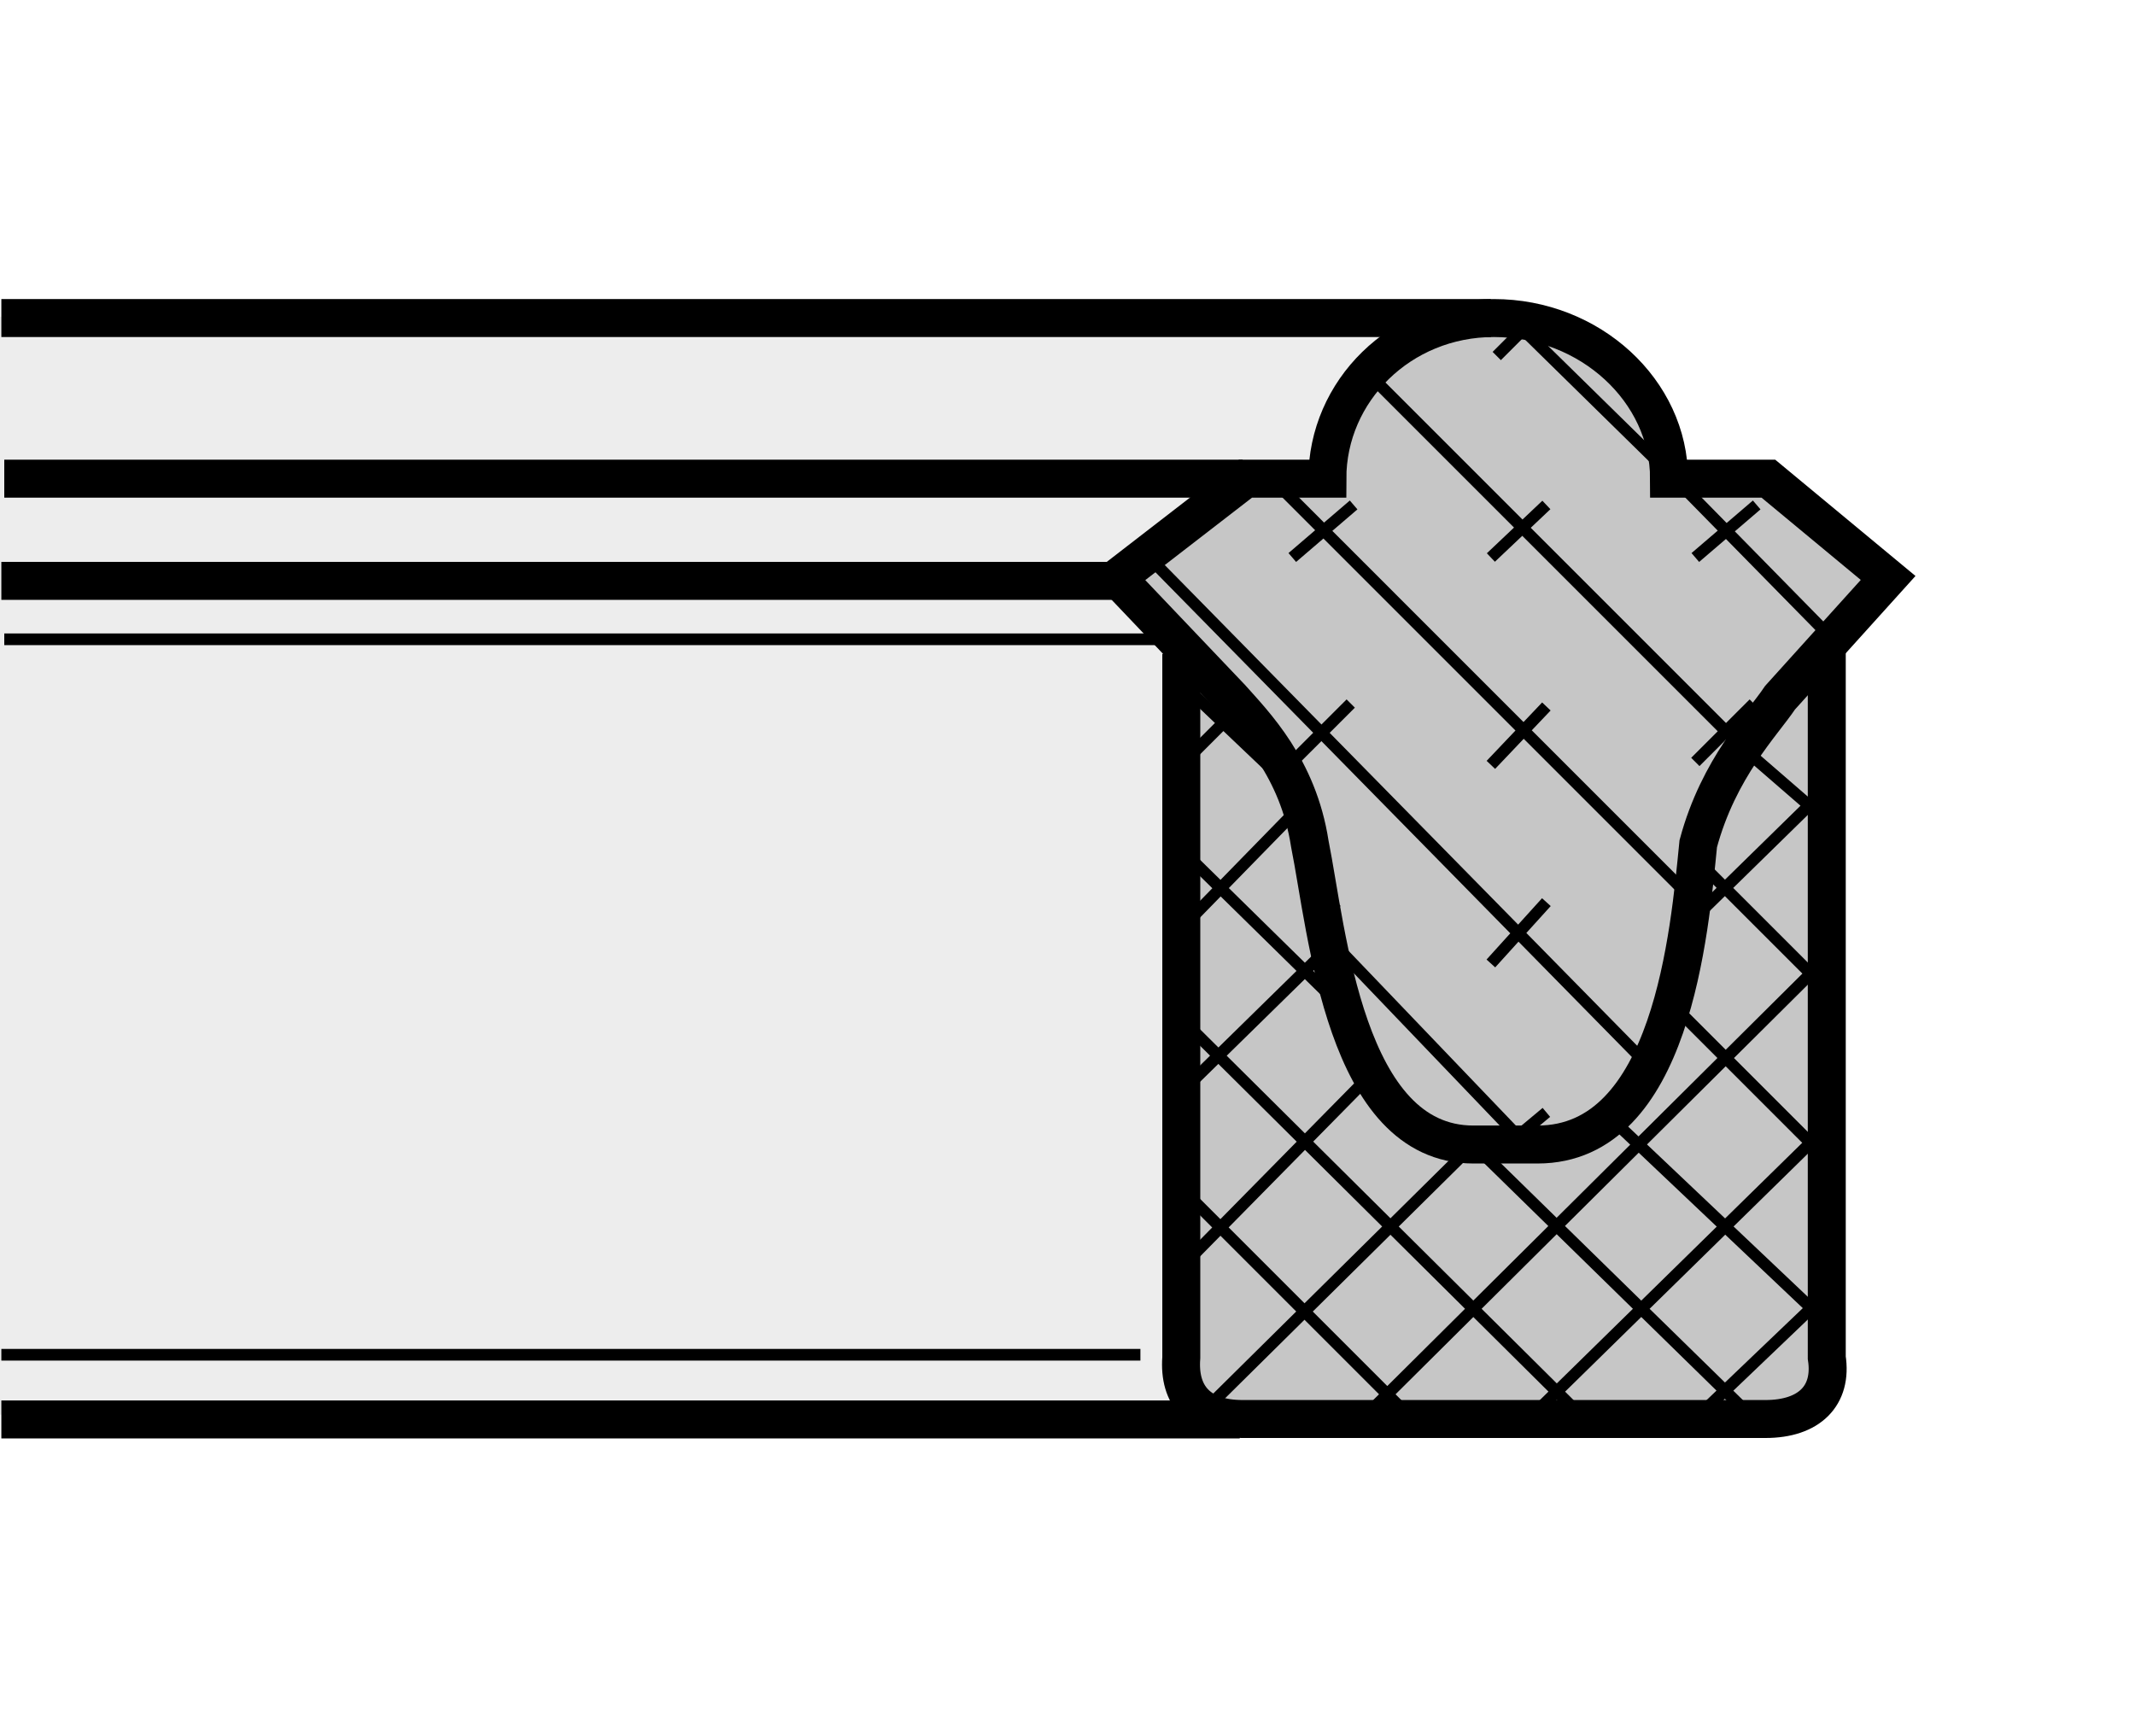
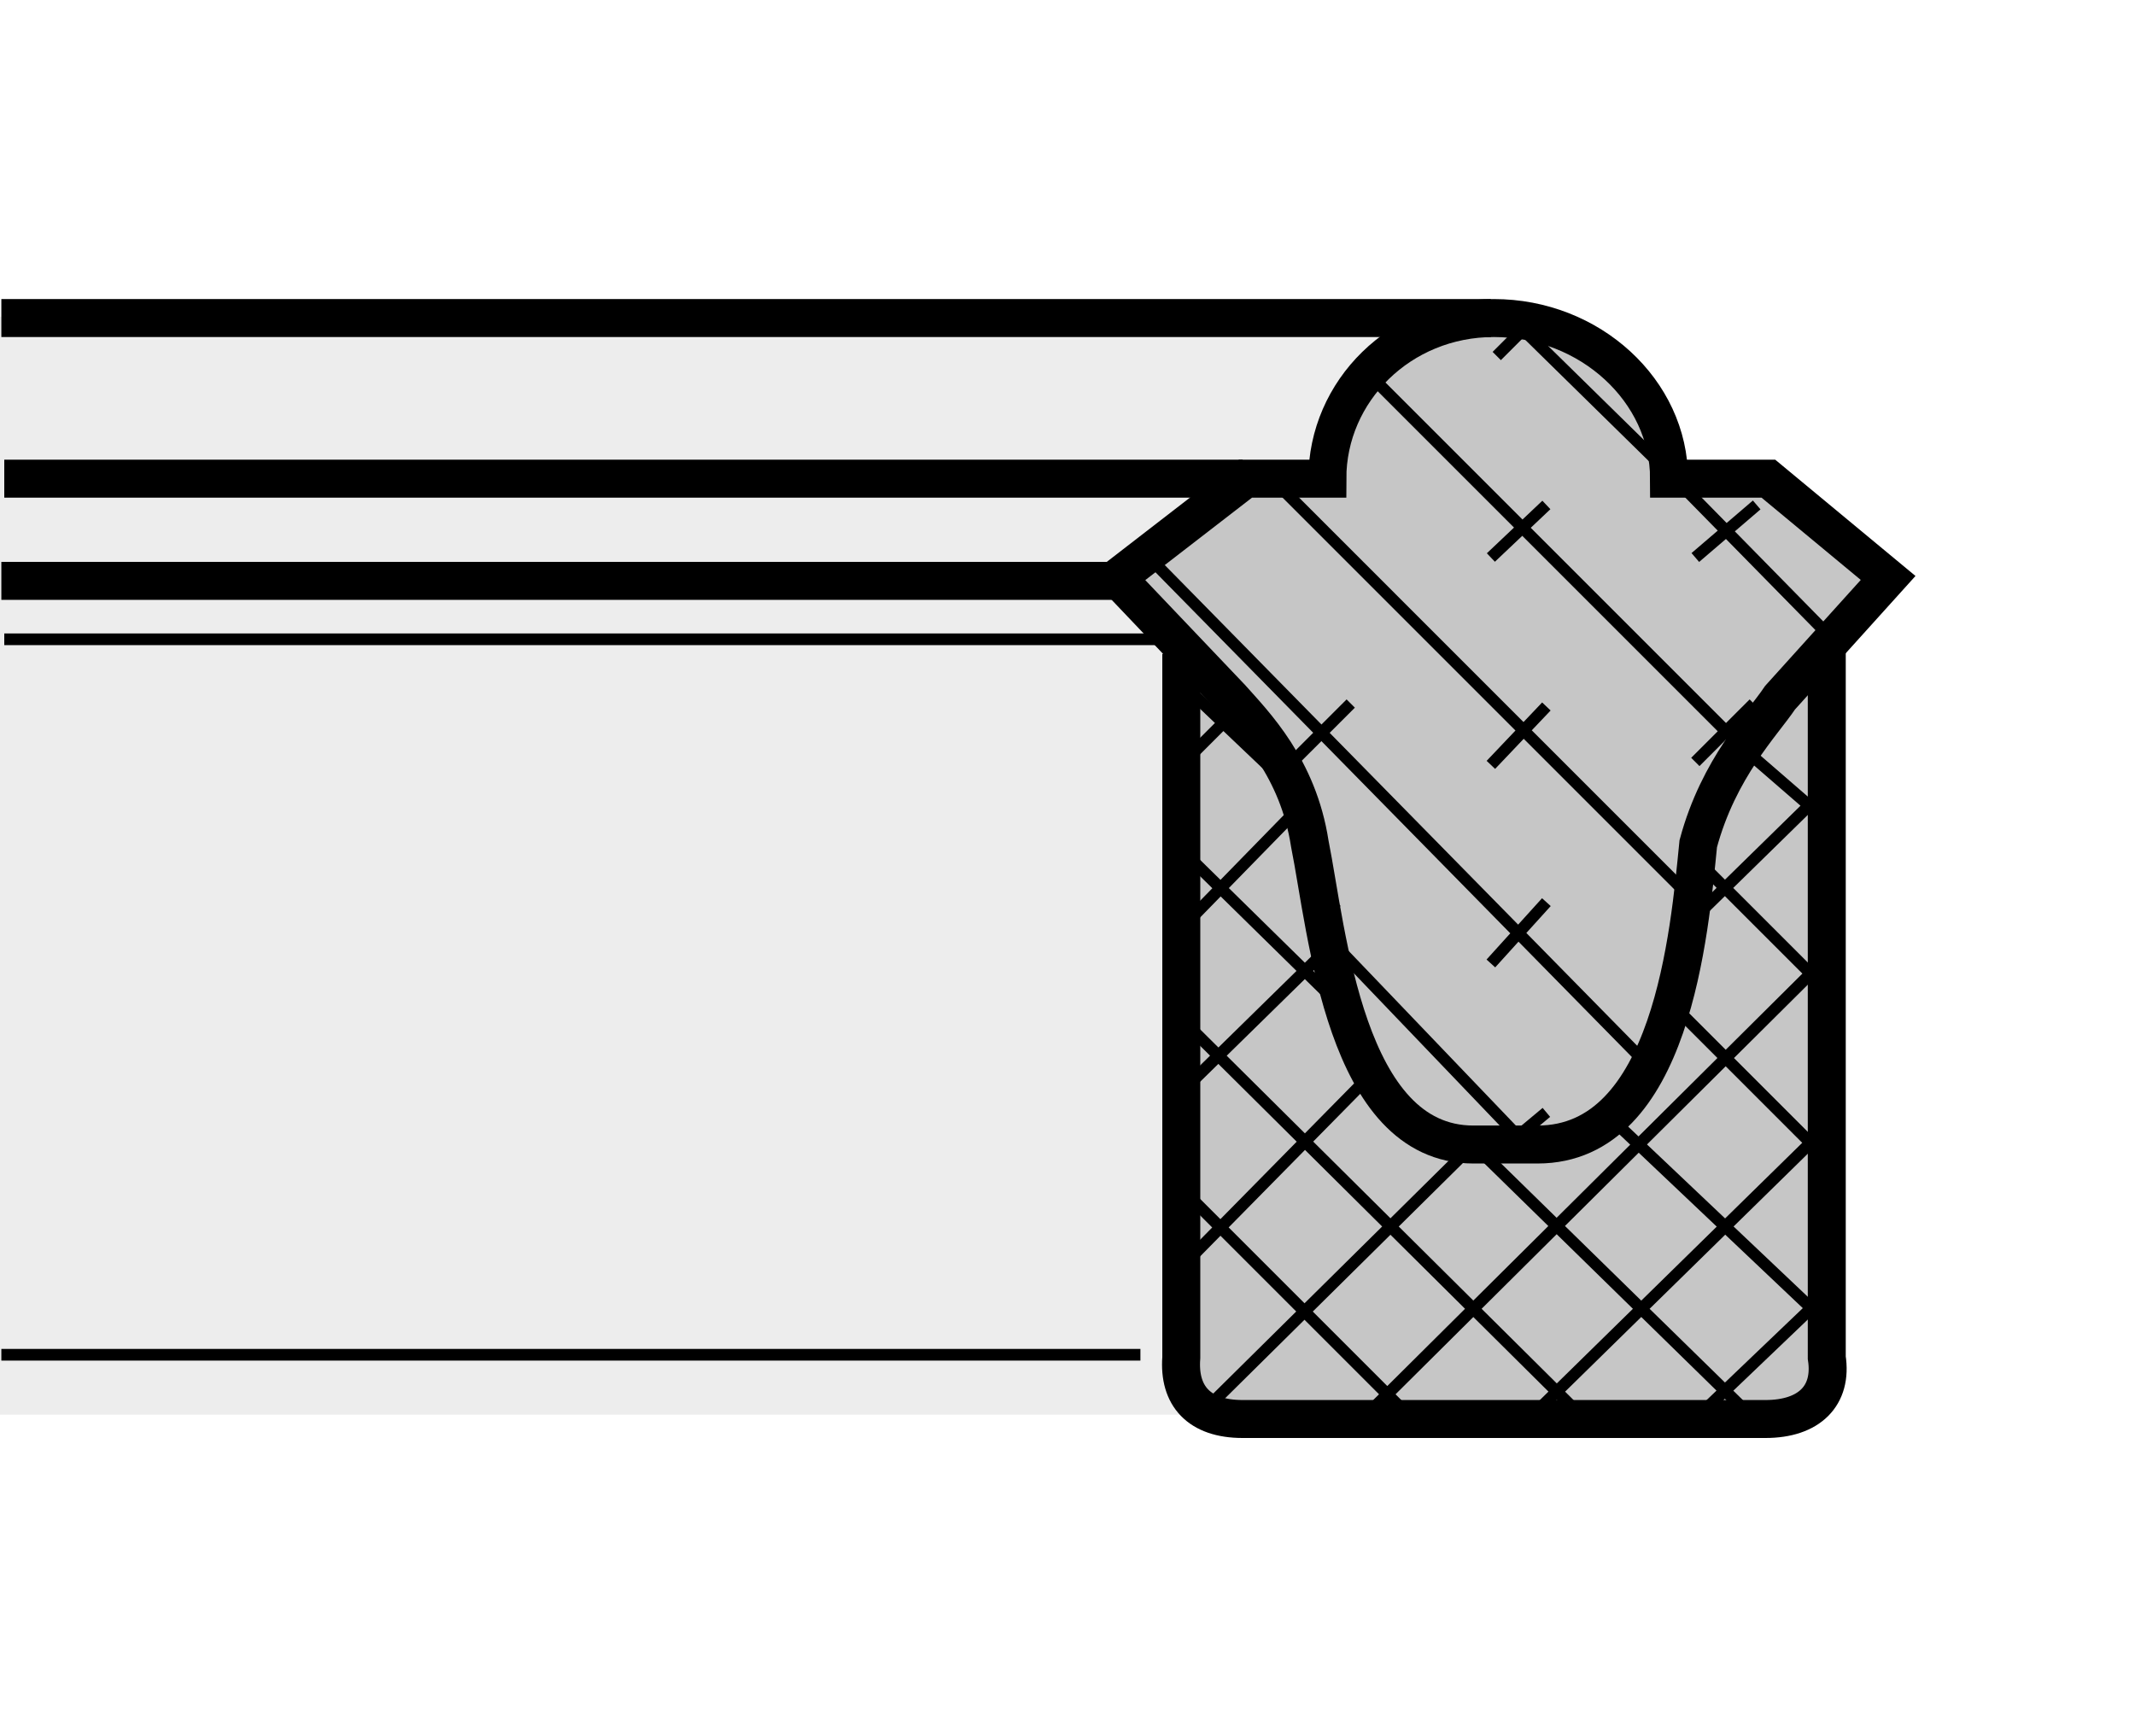
<svg xmlns="http://www.w3.org/2000/svg" version="1.1" id="Layer_1" x="0px" y="0px" width="300px" height="244px" viewBox="0 0 300 244" enable-background="new 0 0 300 244" xml:space="preserve">
-   <rect fill="#FFFFFF" width="300" height="244" />
  <g>
    <polygon fill-rule="evenodd" clip-rule="evenodd" fill="#EDEDED" points="0,44.526 211.367,44.526 211.367,198.806 0,198.806    0,44.526  " />
    <path fill-rule="evenodd" clip-rule="evenodd" fill="#C6C6C6" d="M176.054,82.622h70.549c5.684,0,10.326,4.448,10.326,9.886v96.663   c0,5.438-4.643,9.886-10.326,9.886h-70.549c-5.678,0-10.325-4.448-10.325-9.886V92.508   C165.729,87.07,170.376,82.622,176.054,82.622L176.054,82.622z" />
    <path fill="none" stroke="#000000" stroke-width="5.335" stroke-miterlimit="2.613" d="M165.99,91.89v98.906   c-0.406,5.338,2.466,8.617,8.622,8.617h36.934h36.526c6.156,0,9.44-3.279,8.617-8.617V91.069" />
    <path fill-rule="evenodd" clip-rule="evenodd" fill="#C6C6C6" stroke="#000000" stroke-width="5.335" stroke-miterlimit="2.613" d="   M234.529,67.267c0-12.313-11.083-22.572-24.626-22.572c-13.131,0-23.39,10.259-23.39,22.572h-11.495l-18.058,13.952l16.01,16.828   c3.284,3.693,9.435,9.85,11.077,20.521c2.466,12.312,4.926,42.271,22.983,42.271h9.028c18.882,0,21.342-29.959,22.572-42.271   c2.872-10.671,9.028-16.828,11.494-20.521l15.186-16.828l-16.827-13.952H234.529L234.529,67.267z" />
    <path fill="none" stroke="#000000" stroke-width="5.335" stroke-miterlimit="2.613" d="M209.491,44.695H0.189 M174.612,67.267   H0.601 M156.961,81.631H0.189" />
    <path fill="none" stroke="#000000" stroke-width="1.642" stroke-miterlimit="2.613" d="M165.99,89.839H0.601 M160.245,190.384   H0.189" />
-     <line fill="none" stroke="#000000" stroke-width="5.335" stroke-miterlimit="2.613" x1="174.2" y1="199.474" x2="0.189" y2="199.474" />
-     <path fill="none" stroke="#000000" stroke-width="1.642" stroke-miterlimit="2.613" d="M257.919,90.251l-22.571-22.984    M244.788,105.024L192.67,52.903 M238.22,126.777l-59.505-59.51 M231.245,149.349l-69.77-71.002 M214.418,160.838l-27.904-29.141    M246.43,98.868l-8.21,8.208 M189.798,98.868l-8.211,8.208 M217.29,99.28l-7.799,8.208 M217.29,70.96l-7.799,7.387 M190.204,70.96   l-8.617,7.387 M246.842,70.96l-8.622,7.387 M217.29,126.777l-7.799,8.617 M187.743,126.777l-2.054,2.461 M217.29,156.324   l-4.921,4.103 M257.101,139.497l-18.469-18.466 M257.101,115.695l-12.313-10.671 M257.513,163.71l-22.571-22.572 M165.99,107.487   l8.21-8.208 M257.101,186.282l-31.188-29.546 M165.99,130.467l16.827-17.235 M245.612,198.595l-38.581-37.757 M165.584,153.863   l20.93-20.522 M222.216,199.006l-56.632-56.226 M198.002,199.006l-32.012-32.012 M237.401,129.649l19.699-19.29 M191.846,199.006   l65.255-64.843 M215.241,199.006l41.859-41.041 M238.632,199.006l18.469-17.65 M165.99,178.077l26.68-27.091 M169.274,198.183   l37.757-37.345 M182.405,111.59l-16.821-16.006 M189.386,142.369l-23.396-22.98 M234.529,66.446l-22.16-21.751 M214.83,45.517   l-4.515,4.514" />
+     <path fill="none" stroke="#000000" stroke-width="1.642" stroke-miterlimit="2.613" d="M257.919,90.251l-22.571-22.984    M244.788,105.024L192.67,52.903 M238.22,126.777l-59.505-59.51 M231.245,149.349l-69.77-71.002 M214.418,160.838l-27.904-29.141    M246.43,98.868l-8.21,8.208 M189.798,98.868l-8.211,8.208 M217.29,99.28l-7.799,8.208 M217.29,70.96l-7.799,7.387 M190.204,70.96   M246.842,70.96l-8.622,7.387 M217.29,126.777l-7.799,8.617 M187.743,126.777l-2.054,2.461 M217.29,156.324   l-4.921,4.103 M257.101,139.497l-18.469-18.466 M257.101,115.695l-12.313-10.671 M257.513,163.71l-22.571-22.572 M165.99,107.487   l8.21-8.208 M257.101,186.282l-31.188-29.546 M165.99,130.467l16.827-17.235 M245.612,198.595l-38.581-37.757 M165.584,153.863   l20.93-20.522 M222.216,199.006l-56.632-56.226 M198.002,199.006l-32.012-32.012 M237.401,129.649l19.699-19.29 M191.846,199.006   l65.255-64.843 M215.241,199.006l41.859-41.041 M238.632,199.006l18.469-17.65 M165.99,178.077l26.68-27.091 M169.274,198.183   l37.757-37.345 M182.405,111.59l-16.821-16.006 M189.386,142.369l-23.396-22.98 M234.529,66.446l-22.16-21.751 M214.83,45.517   l-4.515,4.514" />
  </g>
</svg>